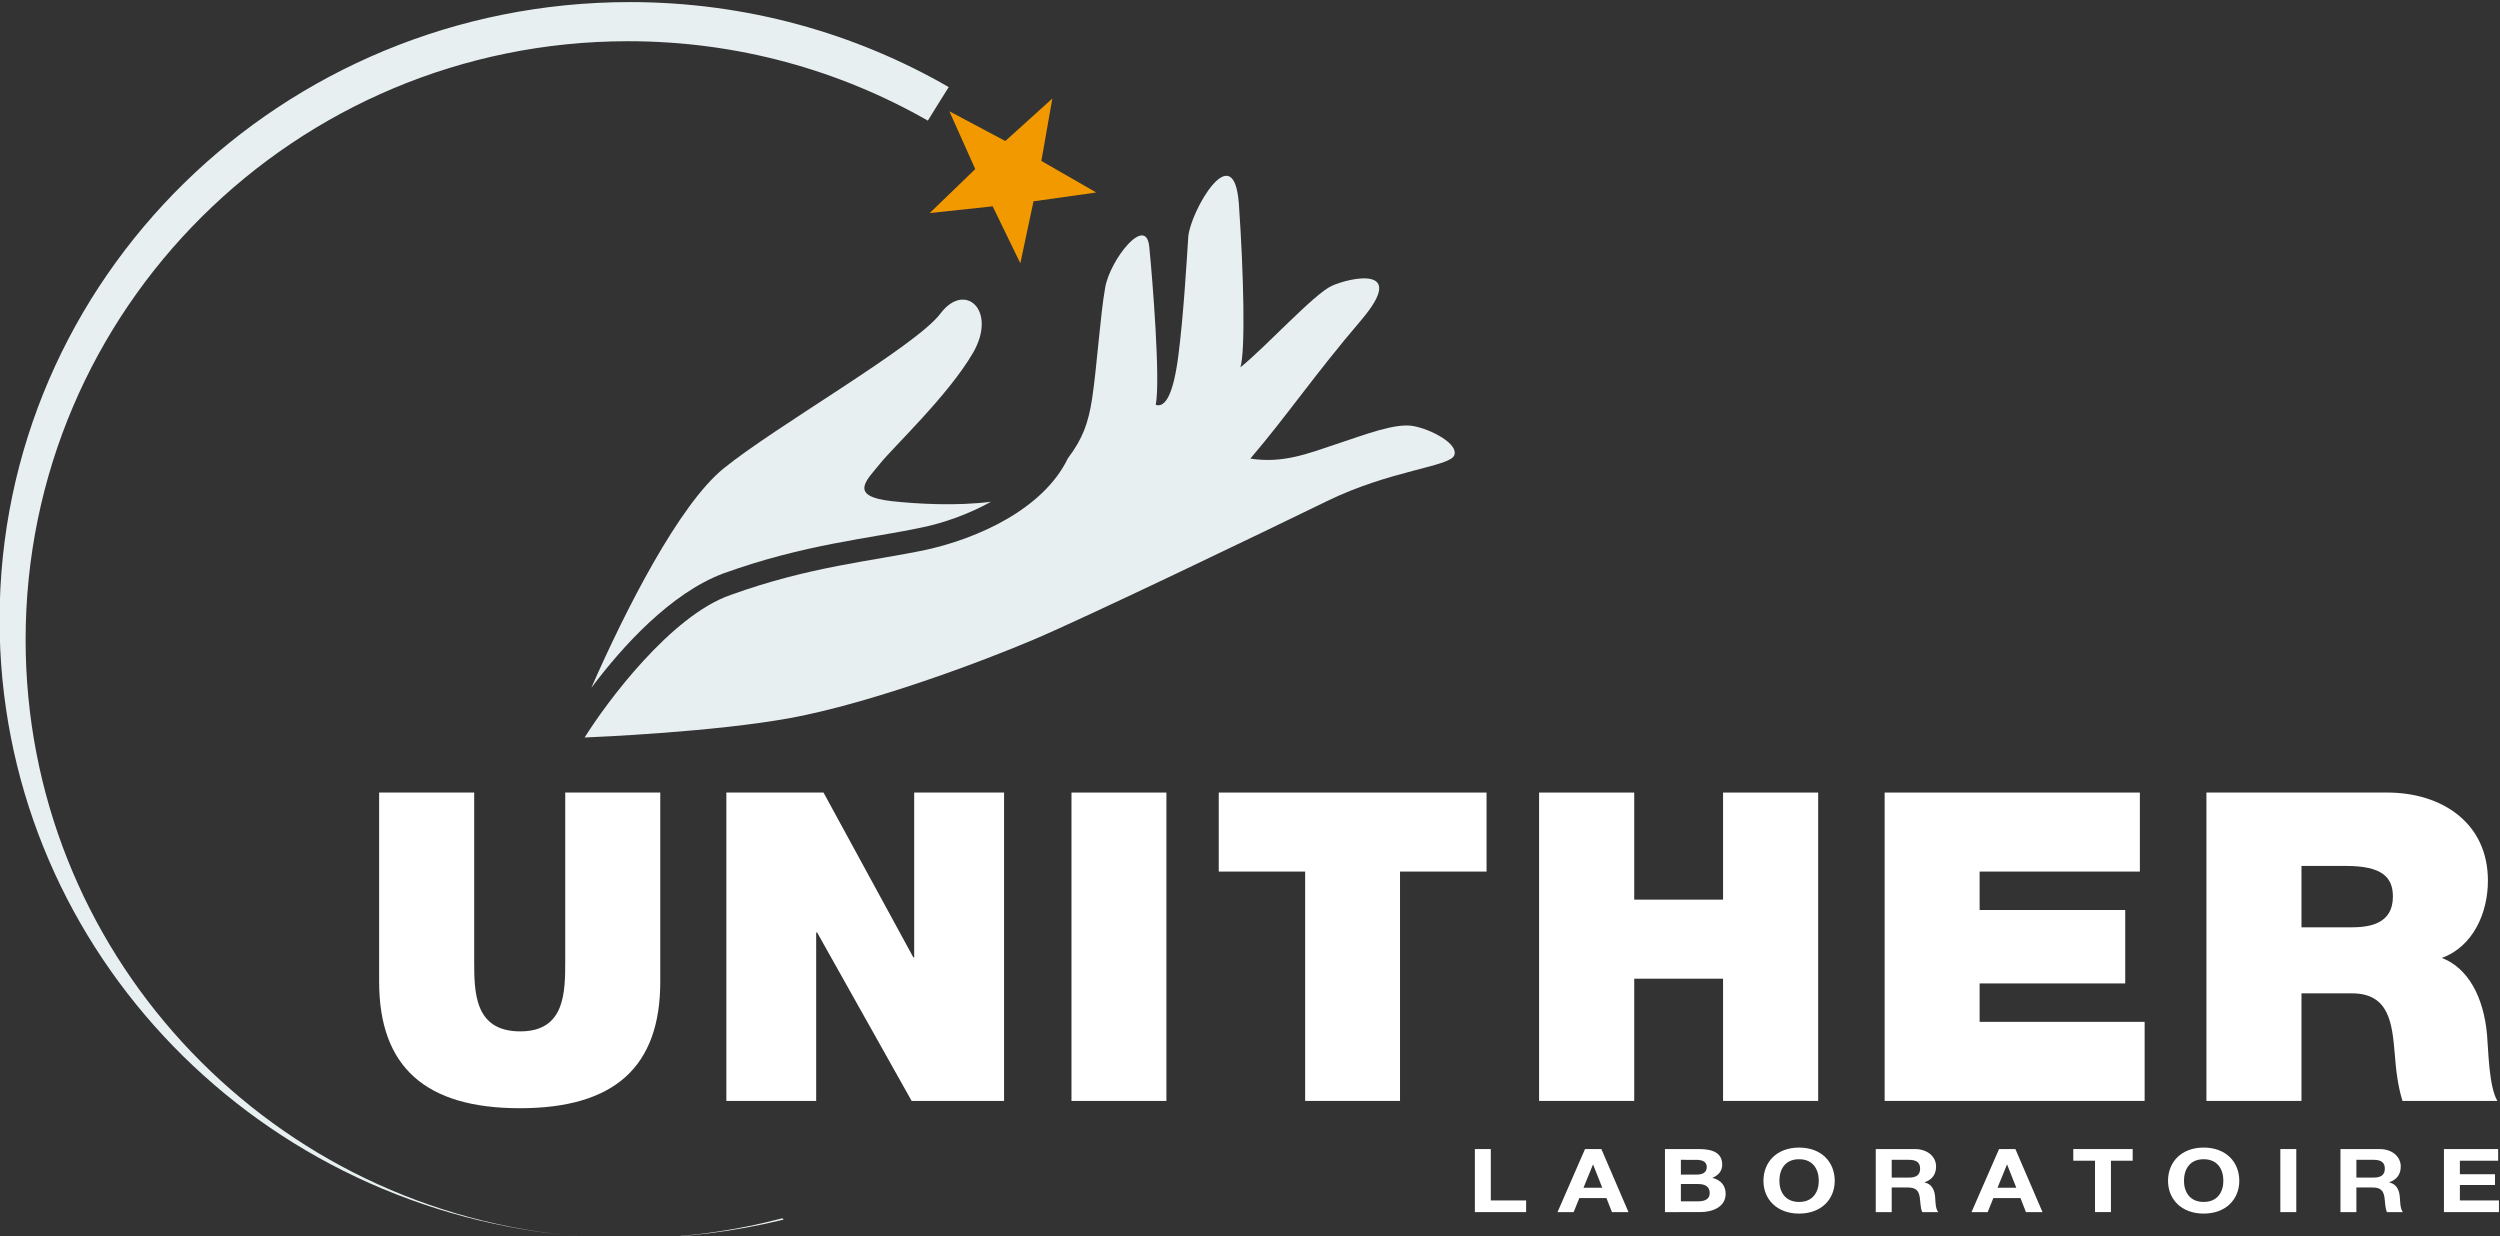
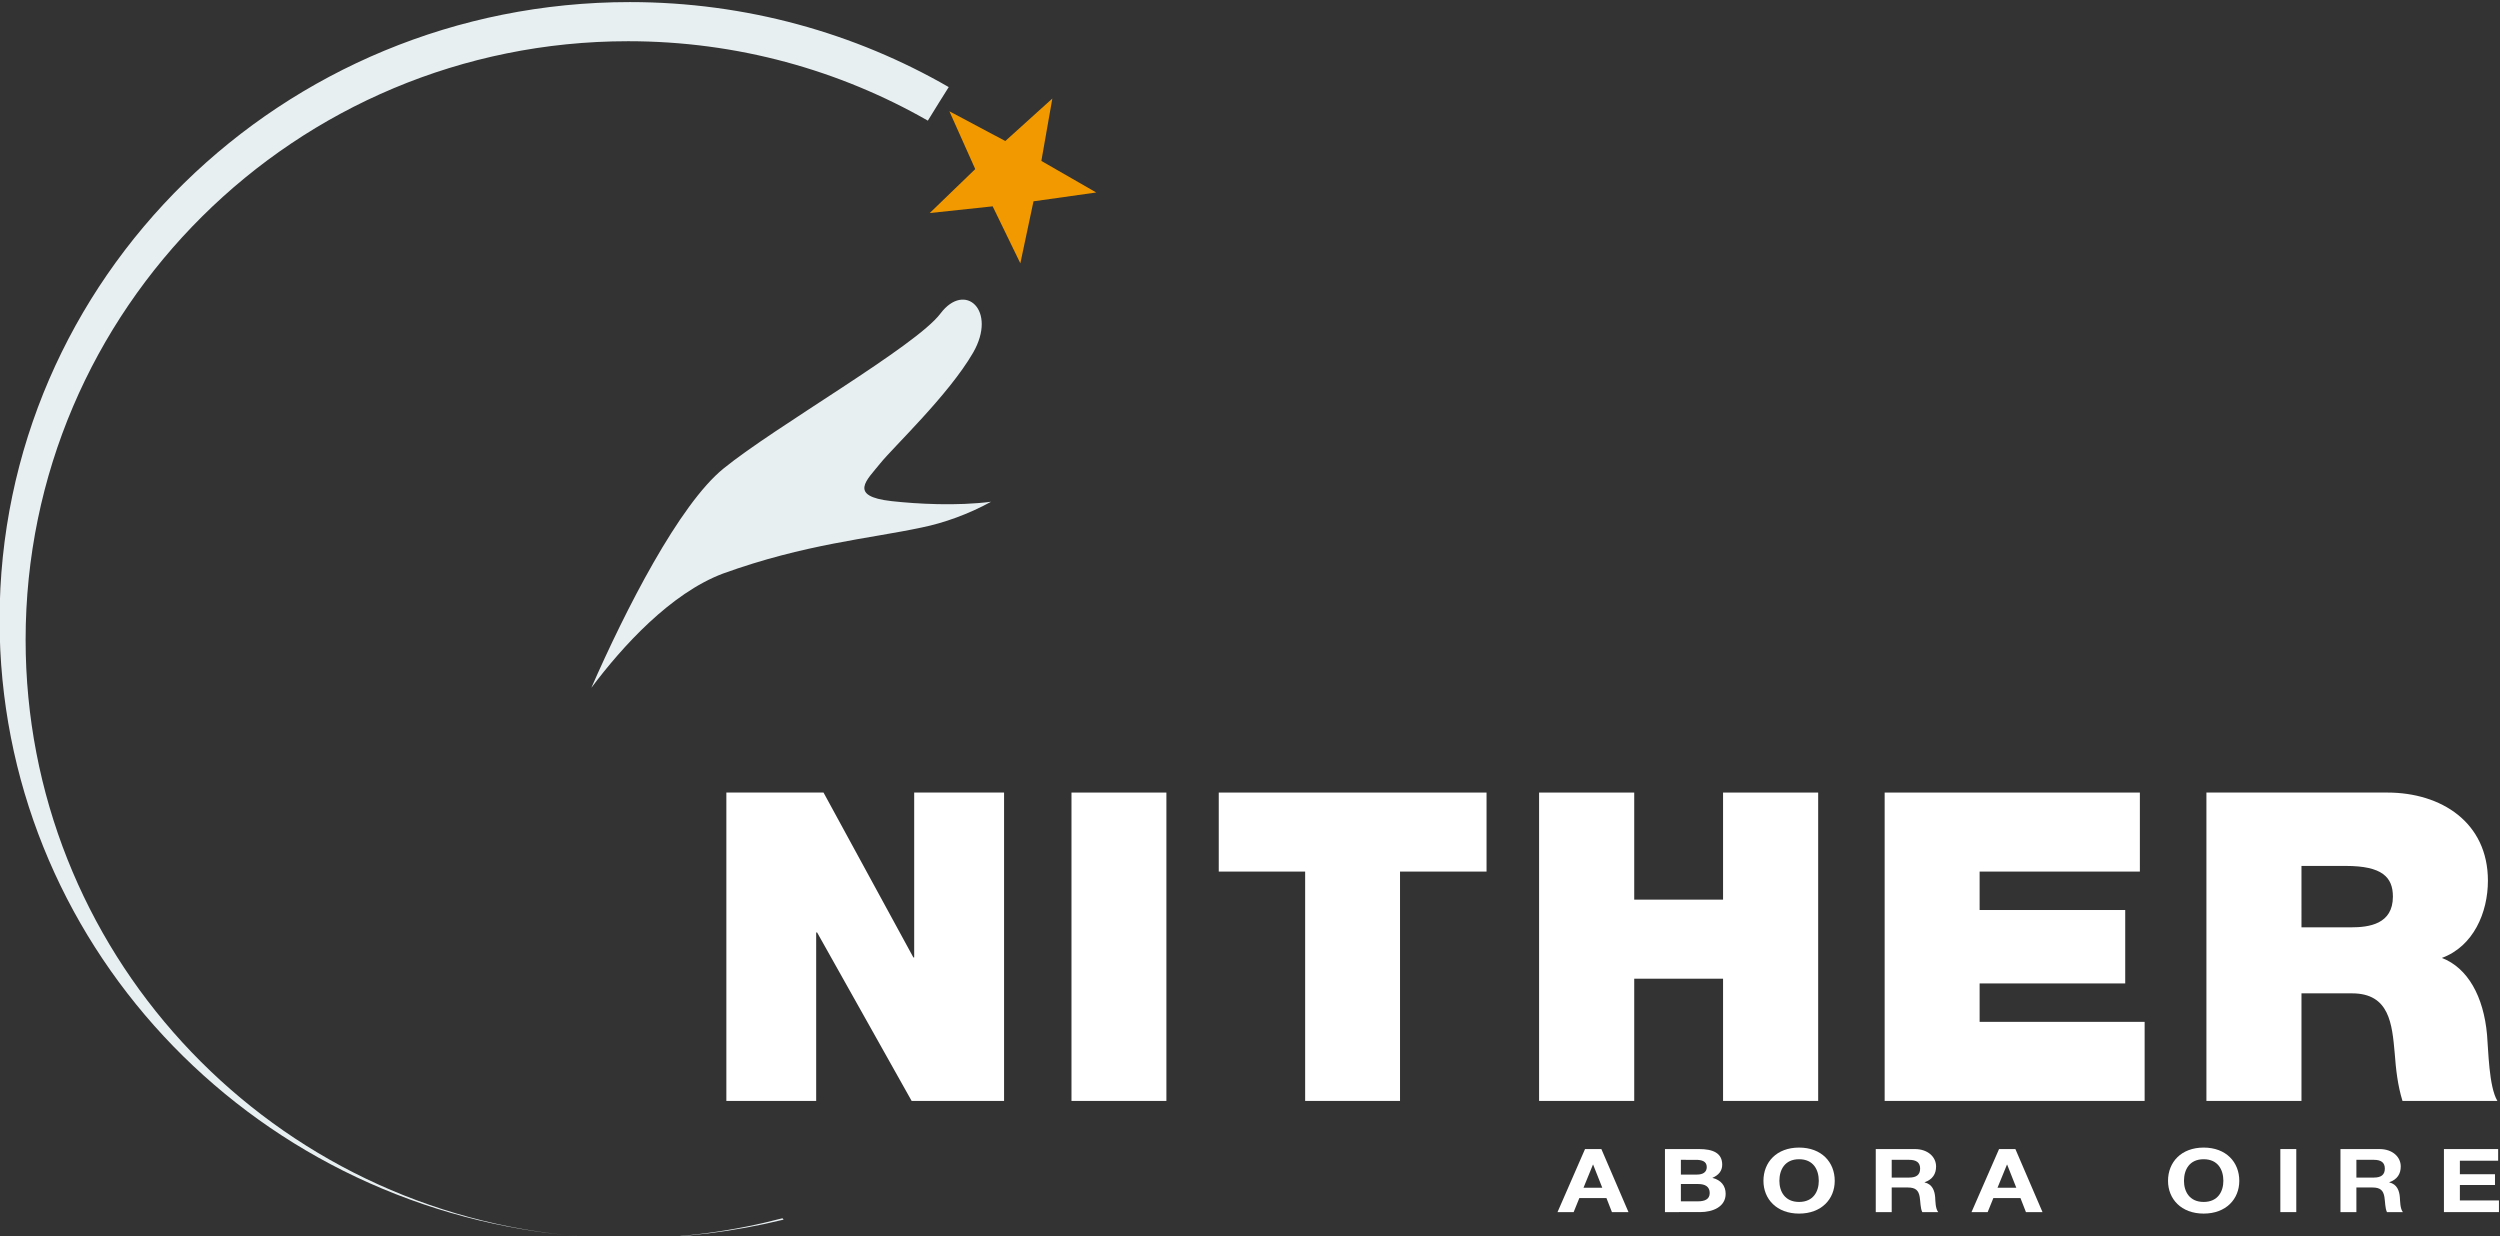
<svg xmlns="http://www.w3.org/2000/svg" xmlns:ns1="http://sodipodi.sourceforge.net/DTD/sodipodi-0.dtd" xmlns:ns2="http://www.inkscape.org/namespaces/inkscape" version="1.1" id="svg18" width="386.438" height="191.113" viewBox="0 0 386.438 191.113" ns1:docname="Site Unither.ai">
  <rect x="0" y="0" width="386.438" height="191.113" fill="#333333" stroke="none" />
  <defs id="defs22">
    <clipPath clipPathUnits="userSpaceOnUse" id="clipPath198">
      <path d="M 0,1080 H 1920 V 0 H 0 Z" id="path196" />
    </clipPath>
  </defs>
  <ns1:namedview id="namedview20" pagecolor="#ffffff" bordercolor="#000000" borderopacity="0.25" ns2:showpageshadow="2" ns2:pageopacity="0.0" ns2:pagecheckerboard="0" ns2:deskcolor="#d1d1d1" showgrid="false" />
  <g id="g26" ns2:groupmode="layer" ns2:label="Page 1" transform="matrix(1.333,0,0,-1.333,-265.303,1293.292)">
    <g id="g32923">
      <g id="g104" transform="translate(370.054,836.966)">
-         <path d="M 0,0 H 1.847 V -5.958 H 5.943 V -7.31 H 0 Z" style="fill:#ffffff;fill-opacity:1;fill-rule:nonzero;stroke:none" id="path106" />
-       </g>
+         </g>
      <g id="g108" transform="translate(382.827,836.966)">
        <path d="M 0,0 H 1.896 L 5.039,-7.31 H 3.12 L 2.484,-5.683 H -0.659 L -1.318,-7.31 h -1.871 z m -0.176,-4.485 h 2.177 l -1.06,2.682 H 0.919 Z" style="fill:#ffffff;fill-opacity:1;fill-rule:nonzero;stroke:none" id="path110" />
      </g>
      <g id="g112" transform="translate(392.096,836.966)">
        <path d="m 0,0 h 3.953 c 1.602,0 2.686,-0.451 2.686,-1.812 0,-0.717 -0.412,-1.217 -1.143,-1.527 1.025,-0.255 1.542,-0.94 1.542,-1.85 0,-1.484 -1.447,-2.121 -2.965,-2.121 L 0,-7.31 Z m 1.847,-2.958 h 1.874 c 0.646,0 1.127,0.255 1.127,0.869 0,0.696 -0.61,0.84 -1.269,0.84 H 1.847 Z m 0,-3.103 h 1.979 c 0.73,0 1.364,0.204 1.364,0.962 0,0.749 -0.541,1.044 -1.331,1.044 H 1.847 Z" style="fill:#ffffff;fill-opacity:1;fill-rule:nonzero;stroke:none" id="path114" />
      </g>
      <g id="g116" transform="translate(407.65,837.138)">
        <path d="m 0,0 c 2.601,0 4.133,-1.688 4.133,-3.857 0,-2.11 -1.532,-3.798 -4.133,-3.798 -2.602,0 -4.133,1.688 -4.133,3.798 C -4.133,-1.688 -2.602,0 0,0 m 0,-6.304 c 1.66,0 2.284,1.228 2.284,2.447 0,1.278 -0.624,2.506 -2.284,2.506 -1.66,0 -2.285,-1.228 -2.285,-2.506 0,-1.219 0.625,-2.447 2.285,-2.447" style="fill:#ffffff;fill-opacity:1;fill-rule:nonzero;stroke:none" id="path118" />
      </g>
      <g id="g120" transform="translate(416.541,836.966)">
        <path d="m 0,0 h 4.533 c 1.507,0 2.462,-0.912 2.462,-2.018 0,-0.861 -0.401,-1.505 -1.331,-1.831 v -0.02 C 6.57,-4.073 6.828,-4.842 6.888,-5.578 6.921,-6.041 6.91,-6.901 7.242,-7.31 H 5.393 c -0.225,0.463 -0.203,1.166 -0.296,1.75 -0.13,0.768 -0.47,1.105 -1.399,1.105 H 1.849 V -7.31 H 0 Z m 1.849,-3.306 h 2.025 c 0.822,0 1.271,0.307 1.271,1.043 0,0.707 -0.449,1.014 -1.271,1.014 H 1.849 Z" style="fill:#ffffff;fill-opacity:1;fill-rule:nonzero;stroke:none" id="path122" />
      </g>
      <g id="g124" transform="translate(430.838,836.966)">
        <path d="M 0,0 H 1.894 L 5.039,-7.31 H 3.118 L 2.482,-5.683 H -0.661 L -1.32,-7.31 h -1.873 z m -0.18,-4.485 h 2.179 l -1.06,2.682 H 0.917 Z" style="fill:#ffffff;fill-opacity:1;fill-rule:nonzero;stroke:none" id="path126" />
      </g>
      <g id="g128" transform="translate(441.965,835.615)">
-         <path d="M 0,0 H -2.519 V 1.352 H 4.367 V 0 H 1.847 V -5.956 H 0 Z" style="fill:#ffffff;fill-opacity:1;fill-rule:nonzero;stroke:none" id="path130" />
-       </g>
+         </g>
      <g id="g132" transform="translate(454.565,837.138)">
        <path d="m 0,0 c 2.601,0 4.131,-1.688 4.131,-3.857 0,-2.11 -1.53,-3.798 -4.131,-3.798 -2.6,0 -4.133,1.688 -4.133,3.798 C -4.133,-1.688 -2.6,0 0,0 m 0,-6.304 c 1.658,0 2.284,1.228 2.284,2.447 0,1.278 -0.626,2.506 -2.284,2.506 -1.66,0 -2.284,-1.228 -2.284,-2.506 0,-1.219 0.624,-2.447 2.284,-2.447" style="fill:#ffffff;fill-opacity:1;fill-rule:nonzero;stroke:none" id="path134" />
      </g>
      <path d="m 463.457,829.655 h 1.848 v 7.312 h -1.848 z" style="fill:#ffffff;fill-opacity:1;fill-rule:nonzero;stroke:none" id="path136" />
      <g id="g138" transform="translate(470.428,836.966)">
        <path d="m 0,0 h 4.533 c 1.505,0 2.458,-0.912 2.458,-2.018 0,-0.861 -0.401,-1.505 -1.329,-1.831 v -0.02 C 6.568,-4.073 6.826,-4.842 6.886,-5.578 6.923,-6.041 6.909,-6.901 7.238,-7.31 H 5.391 c -0.223,0.463 -0.199,1.166 -0.294,1.75 -0.13,0.768 -0.47,1.105 -1.402,1.105 H 1.847 V -7.31 H 0 Z m 1.847,-3.306 h 2.026 c 0.825,0 1.271,0.307 1.271,1.043 0,0.707 -0.446,1.014 -1.271,1.014 H 1.847 Z" style="fill:#ffffff;fill-opacity:1;fill-rule:nonzero;stroke:none" id="path140" />
      </g>
      <g id="g142" transform="translate(482.427,836.966)">
        <path d="M 0,0 H 6.286 V -1.352 H 1.848 V -2.918 H 5.92 V -4.167 H 1.848 V -5.958 H 6.379 V -7.31 H 0 Z" style="fill:#ffffff;fill-opacity:1;fill-rule:nonzero;stroke:none" id="path144" />
      </g>
      <g id="g192" style="display:inline">
        <g id="g194" clip-path="url(#clipPath198)">
          <g id="g200" transform="translate(275.592,856.37)">
-             <path d="m 0,0 c 0,-9.914 -5.353,-14.668 -16.289,-14.668 -10.897,0 -16.312,4.754 -16.312,14.668 v 21.936 h 11.023 V 2.456 c 0,-3.654 0,-8.214 5.345,-8.214 5.213,0 5.213,4.56 5.213,8.214 v 19.48 H 0 Z" style="fill:#ffffff;fill-opacity:1;fill-rule:nonzero;stroke:none" id="path202" />
-           </g>
+             </g>
          <g id="g204" transform="translate(283.256,878.306)">
            <path d="M 0,0 H 11.267 L 21.69,-19.126 h 0.09 V 0 H 32.203 V -35.758 H 21.485 L 10.524,-16.226 H 10.415 V -35.758 H 0 Z" style="fill:#ffffff;fill-opacity:1;fill-rule:nonzero;stroke:none" id="path206" />
          </g>
-           <path d="m 334.283,842.548 h -11.006 v 35.758 h 11.006 z" style="fill:#ffffff;fill-opacity:1;fill-rule:nonzero;stroke:none" id="path208" />
+           <path d="m 334.283,842.548 h -11.006 v 35.758 h 11.006 " style="fill:#ffffff;fill-opacity:1;fill-rule:nonzero;stroke:none" id="path208" />
          <g id="g210" transform="translate(350.373,869.143)">
            <path d="M 0,0 H -10.019 V 9.163 H 21.034 V 0 H 11.001 V -26.595 H 0 Z" style="fill:#ffffff;fill-opacity:1;fill-rule:nonzero;stroke:none" id="path212" />
          </g>
          <g id="g214" transform="translate(377.5,878.306)">
            <path d="M 0,0 H 11.032 V -12.417 H 21.334 V 0 H 32.363 V -35.758 H 21.334 v 14.173 H 11.032 V -35.758 H 0 Z" style="fill:#ffffff;fill-opacity:1;fill-rule:nonzero;stroke:none" id="path216" />
          </g>
          <g id="g218" transform="translate(417.572,878.306)">
            <path d="M 0,0 H 29.595 V -9.163 H 11.012 v -4.457 h 16.884 v -8.514 H 11.012 v -4.455 h 19.135 v -9.169 H 0 Z" style="fill:#ffffff;fill-opacity:1;fill-rule:nonzero;stroke:none" id="path220" />
          </g>
          <g id="g222" transform="translate(454.884,878.306)">
            <path d="m 0,0 h 20.983 c 6.251,0 11.66,-3.458 11.66,-10.219 0,-3.705 -1.685,-7.613 -5.342,-8.958 2.995,-1.15 4.845,-4.455 5.241,-8.913 0.157,-1.754 0.205,-6.014 1.2,-7.668 H 22.736 c -0.558,1.801 -0.763,3.663 -0.9,5.515 -0.306,3.398 -0.595,6.959 -4.952,6.959 H 11.023 V -35.758 H 0 Z m 11.023,-15.629 h 5.757 c 2.055,0 4.845,0.354 4.845,3.561 0,2.252 -1.242,3.56 -5.451,3.56 h -5.151 z" style="fill:#ffffff;fill-opacity:1;fill-rule:nonzero;stroke:none" id="path224" />
          </g>
          <g id="g226" transform="translate(321.056,958.785)">
            <path d="m 0,0 -1.273,-7.234 6.365,-3.66 -7.277,-1.024 -1.525,-7.19 -3.208,6.608 -7.299,-0.778 5.277,5.098 -2.998,6.703 6.486,-3.449 z" style="fill:#f39900;fill-opacity:1;fill-rule:nonzero;stroke:none" id="path228" />
          </g>
          <g id="g230" transform="translate(198.977,898.306)">
            <path d="M 0,0 C 0,-37.157 28.812,-67.697 65.727,-71.312 30.5,-67.751 3.02,-38.199 3.02,-2.275 c 0,38.327 31.283,69.401 69.868,69.401 12.664,0 24.525,-3.362 34.757,-9.21 0.834,1.357 1.68,2.726 2.42,3.891 C 99.216,68.063 86.578,71.663 73.084,71.663 32.716,71.663 0,39.58 0,0 m 72.989,-71.672 c -2.462,0.003 -4.876,0.124 -7.262,0.36 2.352,-0.24 4.744,-0.36 7.161,-0.36 h 0.101 m 17.93,2.15 -0.132,0.159 c -5.69,-1.498 -11.648,-2.306 -17.798,-2.309 h 0.095 c 6.15,0 12.117,0.751 17.835,2.15" style="fill:#e8eff1;fill-opacity:1;fill-rule:nonzero;stroke:none" id="path232" />
          </g>
          <g id="g234" transform="translate(282.861,903.7)">
            <path d="m 0,0 c 9.514,3.438 16.942,4.038 23.053,5.344 2.568,0.522 5.462,1.561 8.039,2.984 C 27.088,7.814 22.475,8.076 19.556,8.4 c -5.106,0.57 -2.844,2.462 -1.338,4.353 1.514,1.892 7.945,7.944 10.791,12.864 2.826,4.914 -0.948,8.313 -3.789,4.536 C 22.38,26.364 6.119,17.103 0.07,12.185 -5.076,8.013 -11.304,-4.215 -15.263,-13.249 -11.64,-8.412 -6.054,-2.284 0,0" style="fill:#e8eff1;fill-opacity:1;fill-rule:nonzero;stroke:none" id="path236" />
          </g>
          <g id="g238" transform="translate(362.922,920.806)">
-             <path d="m 0,0 c -2.083,0.378 -5.479,-0.949 -8.897,-2.08 -3.399,-1.141 -6.237,-2.273 -10.009,-1.696 4.347,5.097 7.372,9.636 12.86,16.064 5.471,6.433 -1.326,4.92 -3.404,3.975 -2.084,-0.952 -7.571,-7.005 -10.608,-9.454 0.589,1.888 0.39,10.777 -0.174,18.904 -0.566,8.136 -5.681,-0.945 -5.872,-3.783 -0.182,-2.834 -0.552,-9.069 -1.13,-13.615 -0.569,-4.535 -1.5,-6.234 -2.641,-5.857 0.563,2.832 -0.374,14.555 -0.752,18.34 -0.378,3.78 -4.545,-1.51 -5.109,-4.728 -0.575,-3.209 -0.948,-9.072 -1.512,-12.858 -0.44,-2.887 -1.105,-4.68 -2.818,-6.959 -2.851,-5.901 -10.465,-9.279 -16.395,-10.594 -6.363,-1.347 -13.519,-1.921 -22.706,-5.244 -6.937,-2.384 -14.43,-12.504 -16.934,-16.53 1.545,0.063 15.14,0.657 23.861,2.261 9.27,1.708 21.939,6.43 28.176,9.078 6.239,2.648 26.684,12.48 34.039,16.07 7.378,3.597 14.181,3.977 14.758,5.299 C 5.292,-2.08 2.072,-0.381 0,0" style="fill:#e8eff1;fill-opacity:1;fill-rule:nonzero;stroke:none" id="path240" />
-           </g>
+             </g>
        </g>
      </g>
    </g>
  </g>
</svg>